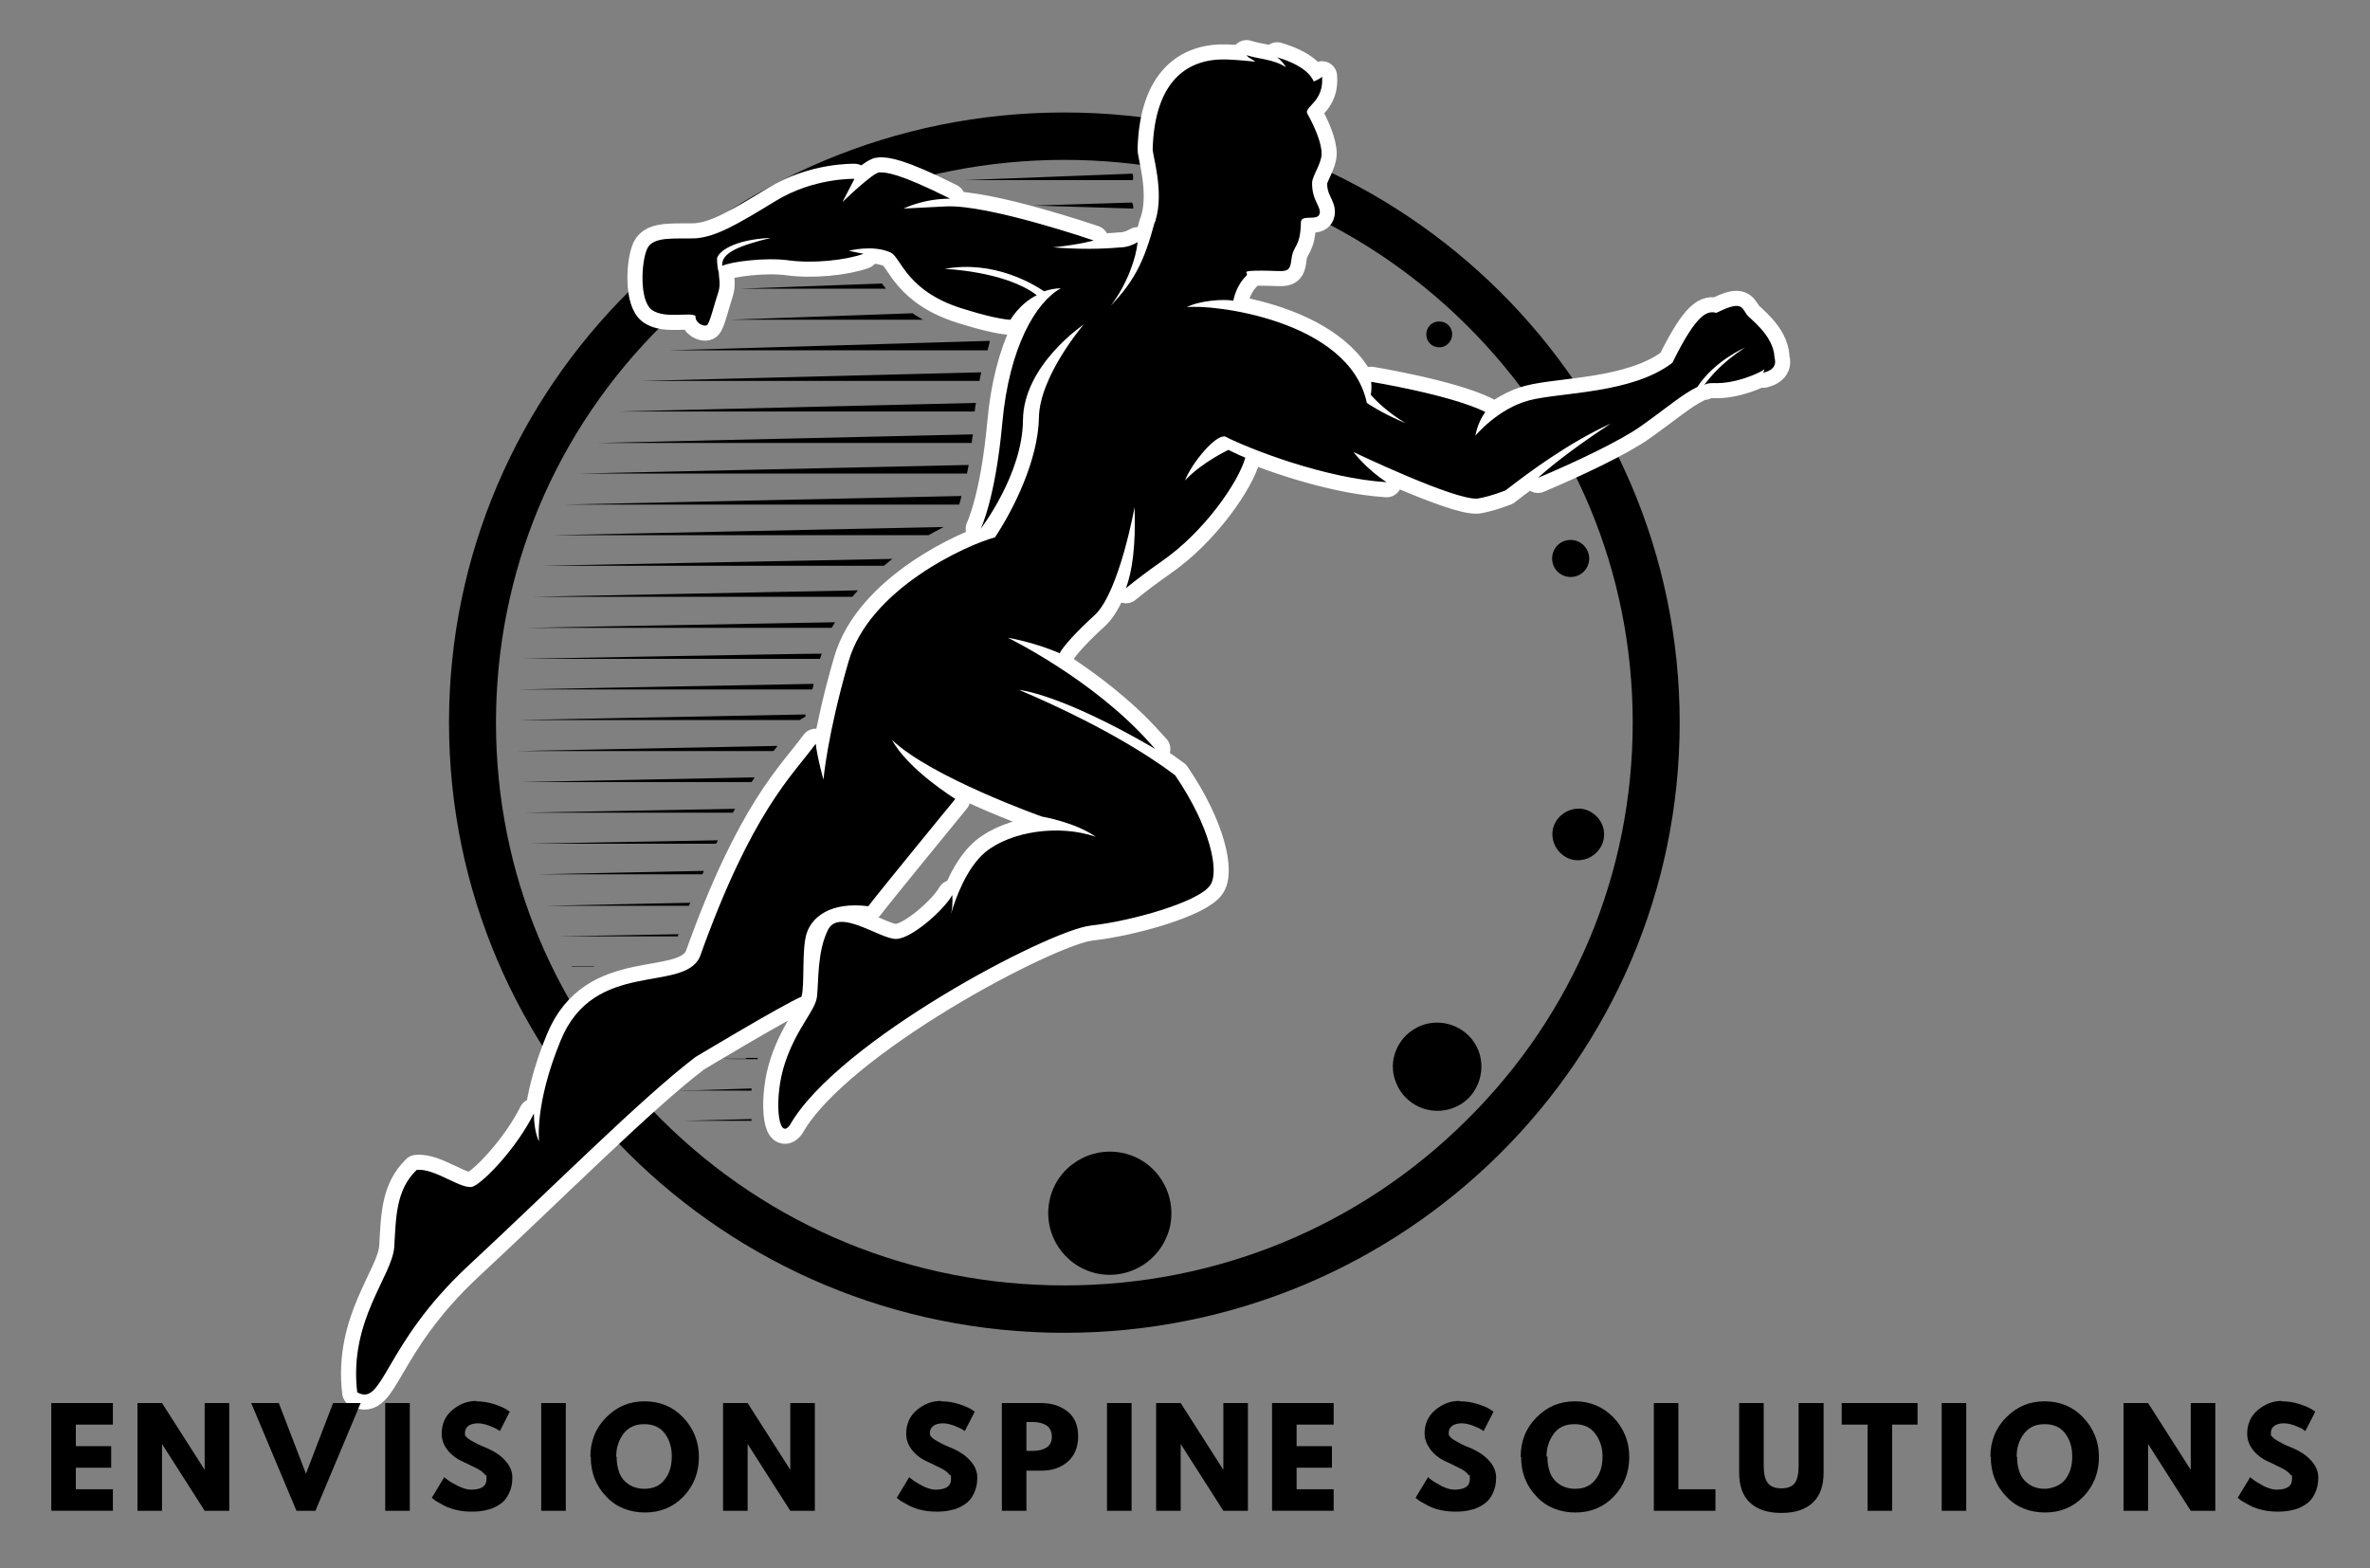
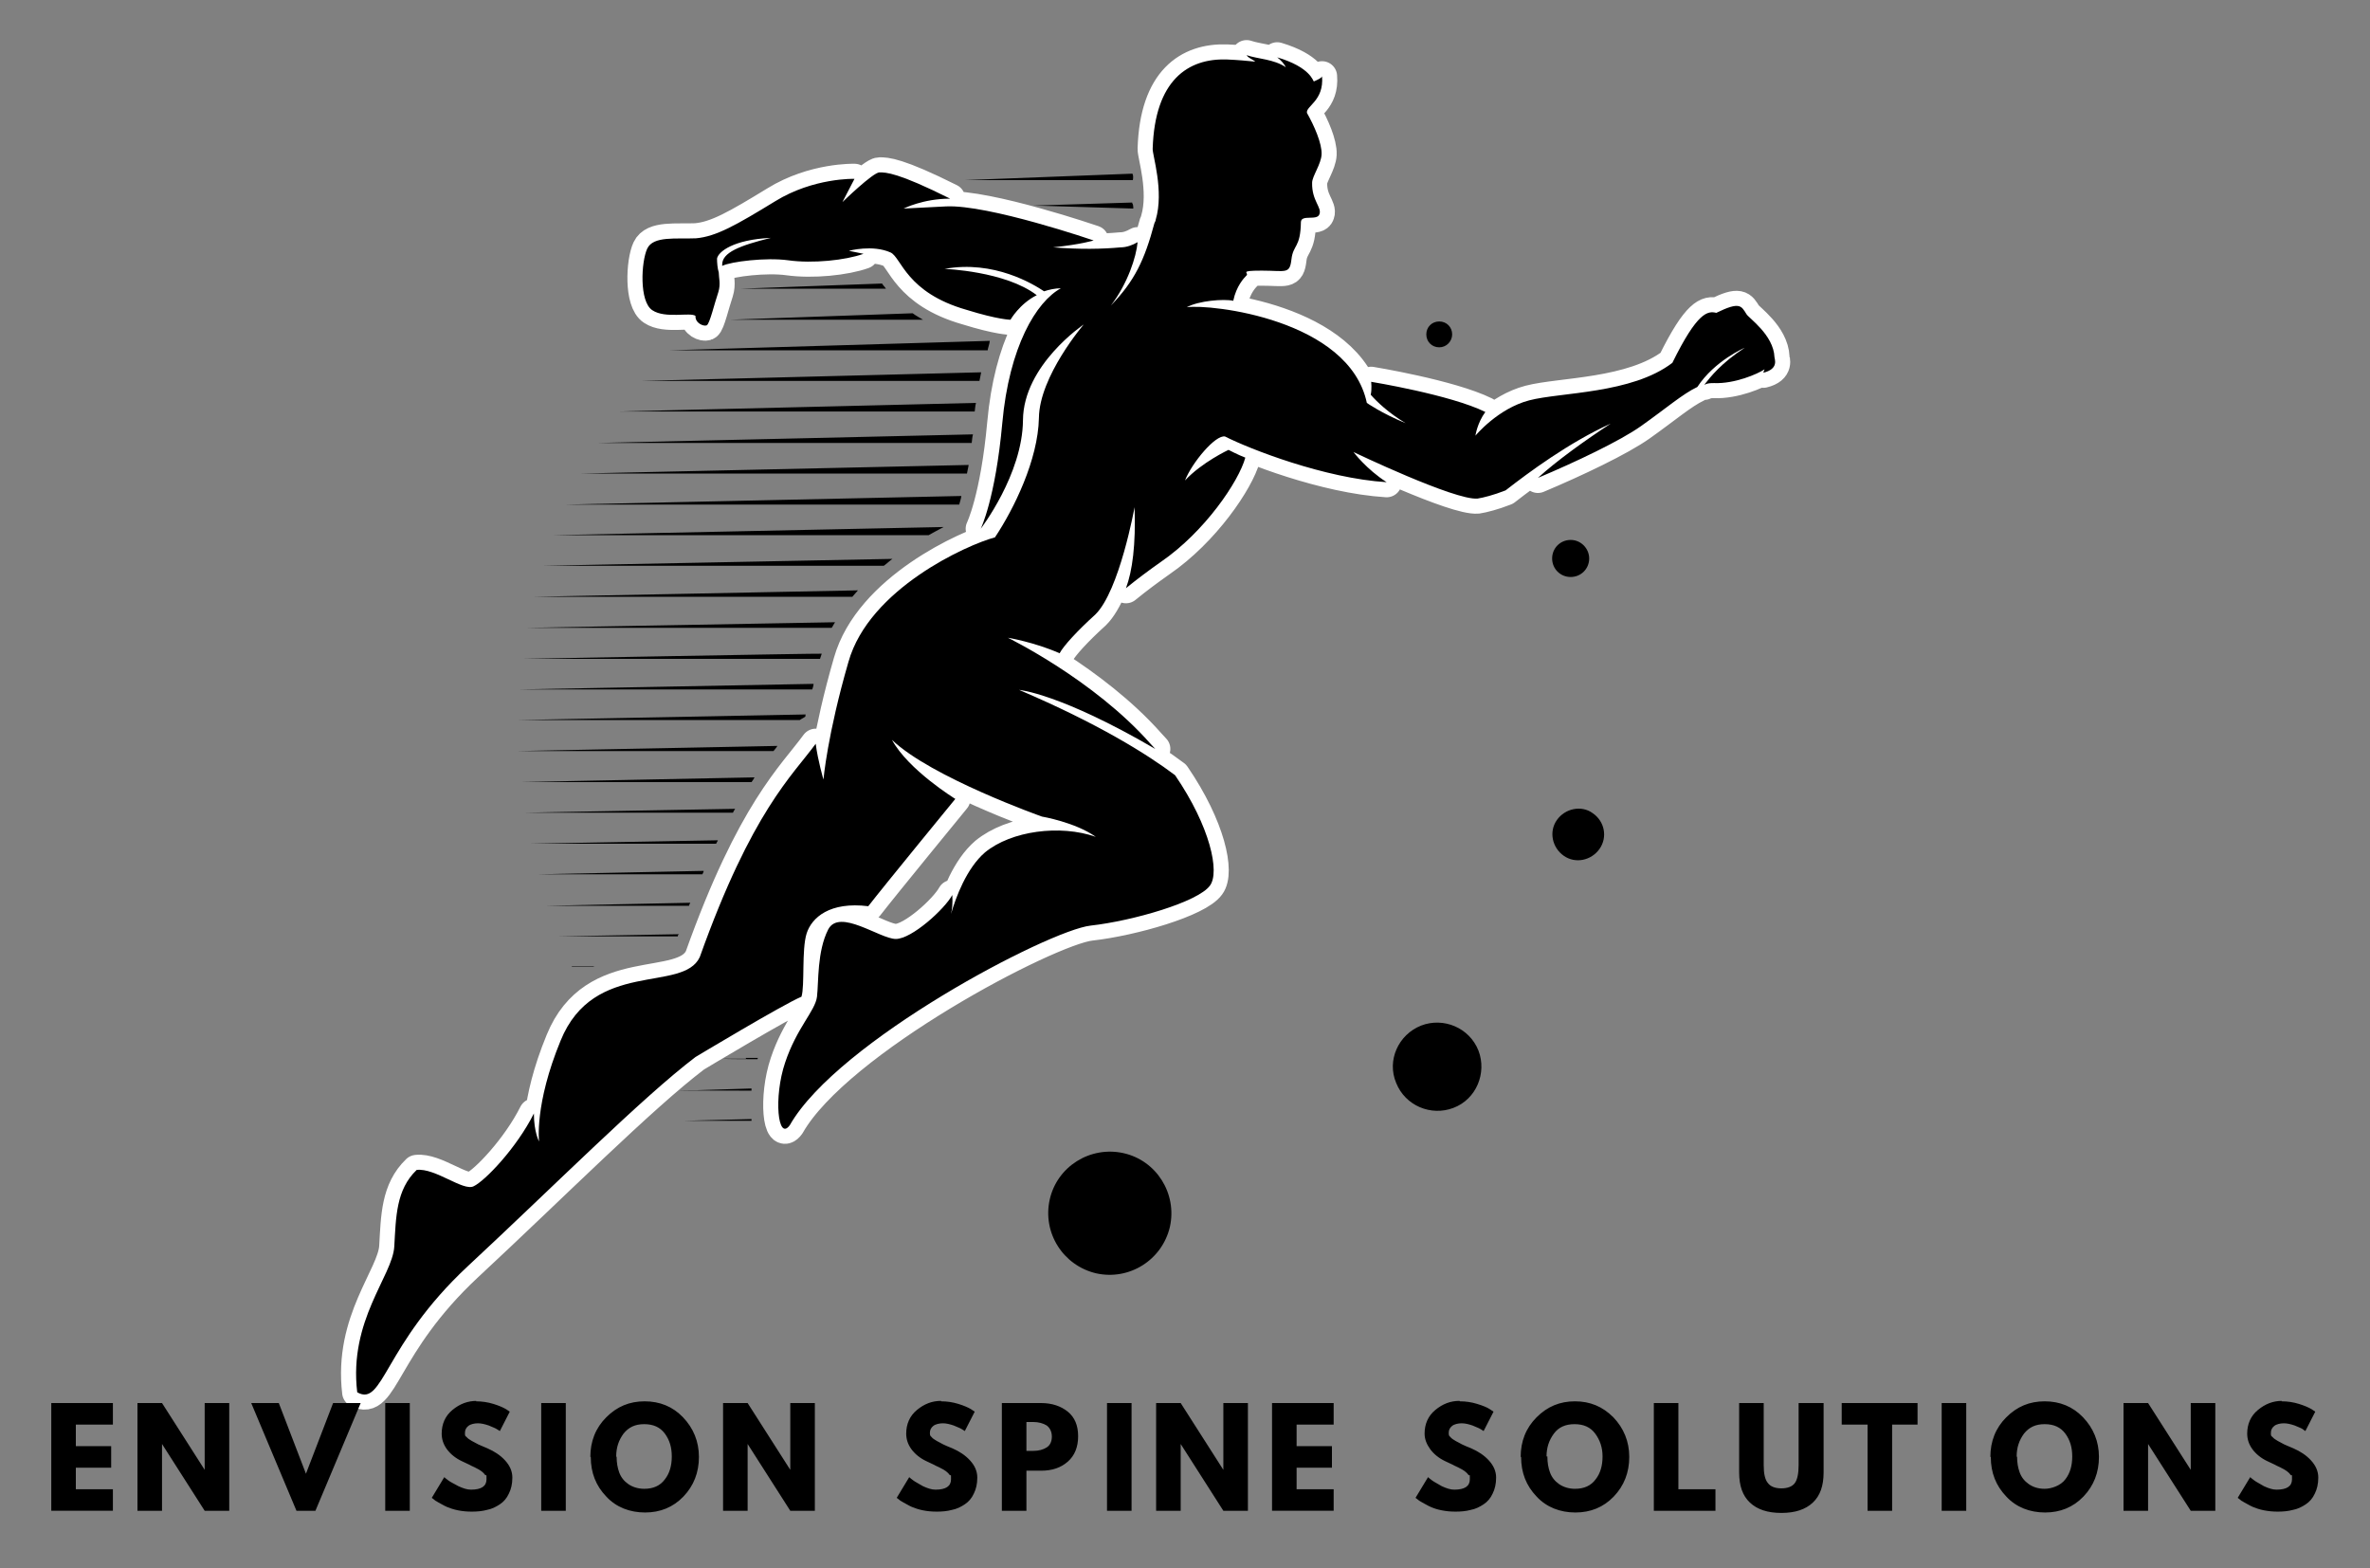
<svg xmlns="http://www.w3.org/2000/svg" version="1.1" viewBox="0 0 550 363.9">
  <rect x="0" y="0" width="550" height="363.9" fill="#808080" stroke="none" />
  <defs>
    <style>
      .cls-1 {
        fill: #fff;
        stroke: #fff;
        stroke-linejoin: round;
        stroke-width: 7px;
      }
    </style>
  </defs>
  <g>
    <g id="Layer_1">
      <g id="Layer_1-2" data-name="Layer_1">
        <g>
-           <path d="M247,37.1c35.2,0,68.4,13.6,93.3,38.3s38.6,57.4,38.6,92.3-13.7,67.7-38.6,92.3c-24.9,24.7-58,38.3-93.3,38.3s-68.4-13.6-93.3-38.3c-24.9-24.7-38.6-57.4-38.6-92.3s13.7-67.7,38.6-92.3c24.9-24.7,58-38.3,93.3-38.3M247,26.1c-78.9,0-142.8,63.4-142.8,141.6s63.9,141.6,142.8,141.6,142.8-63.4,142.8-141.6S325.9,26.1,247,26.1h0Z" />
          <g id="Layer_1-2">
            <path class="cls-1" d="M409.5,85.7c-1.6,1.1-7,3.4-11.7,3.2-.8,0-1.5,0-2.3.4,1.5-1.9,3.9-5,9.4-8.6,0,0-7,3-11,9.1-3.4,1.6-7.3,5-13.1,9.1-4.8,3.4-15.1,8.3-23.9,12,4.4-4,10.8-8.6,16.9-12.6-9.7,4.4-19,11.3-24.4,15.5-2.8,1.1-5.2,1.7-6.5,1.9-5.2.5-28.8-10.8-28.8-10.8,0,0,3,4,7.7,7-14.4-.9-31.8-7.7-37.5-10.6-2.2-.5-7.7,6.1-9.3,10.2,3.9-4.2,10.1-7.1,10.1-7.1,0,0,2.3,1.2,3.9,1.8-1.5,5.5-9.4,17.2-19.6,24.2-2.7,1.9-5.4,3.9-8.1,6.1,1.5-4,2.3-10.1,2-18.8,0,0-3.5,19.4-9.1,24.9-4.2,3.8-7.4,7.3-8.3,9-5.9-2.6-12-3.6-12-3.6,0,0,19.9,9.7,33,24.5.4.4.8.9,1.2,1.3-22.1-12.9-31.6-13.7-31.6-13.7,18.3,7.8,29.7,14.9,36.2,19.8,8.2,12,10.4,22.5,8.1,25.6-2.7,3.8-17.9,8.2-27.7,9.3s-58.7,26.8-69.8,46.3c-2.8,3.9-3.8-6.5-1.1-14.5,2.7-8.1,7-12,7.4-15.3.4-3.4,0-10.5,2.6-15.6,2.6-5,12,2.2,15.7,2.2s11.3-6.9,13.1-10.2c.1,1.9,0,3.2-.3,4.4,1.1-3.8,3.6-10.6,7.9-14.3,6.1-5,17.4-6.5,25.7-3.6-4.8-3.4-12.5-4.7-12.5-4.7,0,0-25.7-9.1-34.8-17.8,3.8,7,14.7,13.7,14.7,13.7,0,0-16.4,20-20.2,24.9-8.9-1.1-13.1,2.6-14.3,6.3-1.2,3.8-.4,12.1-1.2,14.7-4.3,1.8-24.6,14-24.6,14-12.4,9.4-33.2,30.3-52.9,48.6-19.6,18.3-19.5,32.7-25.6,29.2-2-16.7,8.2-27,8.6-33.8.4-6.9.4-13.2,5.2-17.8,4.3-.5,10.8,5,13.2,3.8,2.6-1.2,10-8.9,14-16.9,0,4.3,1.2,6.5,1.2,6.5,0,0-1.1-8.6,5-23.4,7.7-19,28.4-11,32.3-19.4,12.1-33.9,21.5-42.1,26.9-49.5.5,3.9,1.8,8.3,1.8,8.3,0,0,.9-10.4,5.8-27.3,4.8-17,27.6-27.2,34-28.9,4.4-6.6,10-18,10.2-27.7.1-9.7,10.4-21.7,10.4-21.7,0,0-14,9.4-14.1,22.2-.1,12.6-9.8,25.2-9.8,25.2,0,0,3.4-6.9,5-24.5,1.6-17.8,7.9-28.2,13.6-31.3-1.3,0-2.7.3-3.9.7-2.4-1.6-11.6-7.3-23.1-5.2,0,0,14.1.5,21.4,6.1-4,2-6.1,5.7-6.1,5.7,0,0-2.8,0-10.2-2.3-14-4-15.1-12.1-17.6-13.3-4.2-1.9-9.7-.4-9.7-.4l3.4.7c-4.2,1.5-11.8,2.3-17.5,1.5-5.1-.7-13.3.3-15.3,1.3v-.3c0-2.8,4-4.4,11.3-6.2-8.7.4-12.2,3.2-12.5,4.8,0,.9.1,2.3.4,3.2,0,1.2.5,2.7-.1,4.6-.9,2.6-2,7.4-2.7,7.7-.7.3-2.7-.5-2.6-2.2-1.2-.9-7,.7-10-1.3-3.1-2-2.6-11.3-1.2-14.3s6.7-2.2,11.3-2.4c4.7-.4,9.4-3.1,18.4-8.6,8.9-5.5,18.4-5.2,18.4-5.2l-2.8,5.4s7.1-6.9,8.6-6.9,4.2,0,16.4,6.1c-6.3,0-10.8,2.3-10.8,2.3l9.8-.5c9.8-.5,34.3,7.9,34.3,7.9,0,0-2.8.9-9.4,1.6,6.2.5,11.4.4,15.7,0,1.3,0,2.7-.5,3.9-1.2-.3,3.4-2.3,9.6-6.2,14.7,5.5-5.7,7.8-10.5,10.1-19.1.1-.3.3-.5.3-.8,2-6.7-.8-15.1-.7-16.5.5-15.9,8.2-21,17.2-20.7,2.4.1,4.6.3,6.6.5-.5-.5-1.6-.8-2-1.5,2.6.9,6.3.9,9.1,2.8-.4-.8-1.1-1.6-2-2.3,7.7,2.3,8.3,5.5,8.5,5.6.9-.4,1.8-.8,1.9-1.2.5,5.7-3.8,6.9-3.5,8.5,1.7,3,3.5,7.1,3.4,9.6-.1,2.3-2.2,5.1-2.2,6.6-.1,4.2,2.3,5.7,1.7,7.3-.5,1.6-4.2,0-4.3,1.8-.1,6.1-1.8,5.2-2.2,8.7-.4,3.5-1.3,2.6-6.9,2.6s-2.7.5-3.6,1.2c-.5.5-2.3,2.4-3,5.8-2.2-.5-8.1,0-10.8,1.5,5.5-.8,37.7,2.8,41.8,22.2,0,0,3.4,2.4,9,4.7-4-2.4-6.7-5-8.1-6.6.3-1.3.1-3,.1-3,0,0,18.4,3,26.5,7-1.9,2.6-2.3,5.5-2.3,5.5,0,0,5.2-6.3,12.5-8.2,7.3-1.9,23.8-1.5,33.2-8.7,5.8-11.8,8.2-12.1,10.2-11.6,5.5-2.7,5.8-1.6,7,.3.5.9,6.3,4.8,6.5,10,0,.4,1.1,2.7-2.6,3.6l.3-.8h0Z" />
          </g>
          <g id="Layer_1-3">
            <path d="M174.4,259.7l-15.7.4h15.7v-.4ZM161.9,253h-4.4c0,.1,16.9.1,16.9.1v-.5l-12.5.4ZM173.1,245.7h-5.2c0,.1,7.9.1,7.9.1,0,0,0-.2.1-.3h-2.8v.2ZM132.7,224.4h5s.1-.1.3-.1h-5.3ZM129.4,217.3h27.9c0-.3.1-.4.3-.5l-28.1.5h0ZM159.9,210.2c.1-.3.1-.4.3-.7l-33.4.7h33.1ZM163,202.9c.1-.3.3-.5.3-.8l-38.6.8h38.3ZM166.2,195.8c.1-.3.3-.5.4-.8l-43.7.8h43.3ZM121.7,188.6h48.4c.1-.3.4-.7.5-.9l-49,.9h0ZM120.6,181.5h53.8c.3-.4.5-.7.7-1.1,0,0-54.5,1.1-54.5,1.1ZM119.9,174.3h59.6c.3-.4.7-.8.9-1.2,0,0-60.5,1.2-60.5,1.2ZM119.9,167.1h65.7c.4-.3.9-.5,1.3-.8,0-.1,0-.4.1-.5l-67.1,1.3h0ZM120.3,160h68.2c.1-.4.3-.8.3-1.3l-68.5,1.3ZM121,152.9h69.3c.1-.4.3-.8.4-1.2h0c0-.1-69.7,1.2-69.7,1.2ZM122,145.7h71c.3-.4.5-.9.8-1.3l-71.8,1.3ZM123.7,138.5h74.1c.4-.5.8-.9,1.3-1.5l-75.5,1.5h.1ZM125.7,131.3h79.4c.7-.5,1.3-1.1,2-1.6,0,0-81.4,1.6-81.4,1.6ZM128.1,124.2h87.4c1.2-.7,2.4-1.3,3.5-1.9l-90.9,1.9h0ZM131.1,117.1h91.5c.1-.5.4-1.2.5-2l-92,2ZM134.5,109.9h89.9c.1-.7.3-1.3.4-2l-90.3,2h0ZM138.6,102.8h86.9c.1-.7.1-1.3.3-2l-87.2,2h0ZM143.3,95.5h82.9c.1-.7.1-1.3.3-2l-83.1,2h-.1ZM148.7,88.4h78.6c.1-.7.3-1.3.4-2l-79,2h0ZM204.6,65.8l-32.8,1.2h33.8c-.3-.5-.7-.8-.9-1.2h-.1ZM262.8,47l-22.9.7,23.1.7c0-.3,0-1.1-.3-1.3h0ZM262.8,40.3l-38.9,1.5h39c.1-.5.1-1.2-.1-1.5ZM211.8,72.7l-42.4,1.5h44.8c-.8-.5-1.6-.9-2.4-1.5h0ZM229.7,79.1l-74.5,2.2h74c.1-.7.4-1.3.5-2.2.1,0,0,0,0,0ZM409.5,85.7c-1.6,1.1-7,3.4-11.7,3.2-.8,0-1.5,0-2.3.4,1.5-1.9,3.9-5,9.4-8.6,0,0-7,3-11,9.1-3.4,1.6-7.3,5-13.1,9.1-4.8,3.4-15.1,8.3-23.9,12,4.4-4,10.8-8.6,16.9-12.6-9.7,4.4-19,11.3-24.4,15.5-2.8,1.1-5.2,1.7-6.5,1.9-5.2.5-28.8-10.8-28.8-10.8,0,0,3,4,7.7,7-14.4-.9-31.8-7.7-37.5-10.6-2.2-.5-7.7,6.1-9.3,10.2,3.9-4.2,10.1-7.1,10.1-7.1,0,0,2.3,1.2,3.9,1.8-1.5,5.5-9.4,17.2-19.6,24.2-2.7,1.9-5.4,3.9-8.1,6.1,1.5-4,2.3-10.1,2-18.8,0,0-3.5,19.4-9.1,24.9-4.2,3.8-7.4,7.3-8.3,9-5.9-2.6-12-3.6-12-3.6,0,0,19.9,9.7,33,24.5.4.4.8.9,1.2,1.3-22.1-12.9-31.6-13.7-31.6-13.7,18.3,7.8,29.7,14.9,36.2,19.8,8.2,12,10.4,22.5,8.1,25.6-2.7,3.8-17.9,8.2-27.7,9.3s-58.7,26.8-69.8,46.3c-2.8,3.9-3.8-6.5-1.1-14.5,2.7-8.1,7-12,7.4-15.3.4-3.4,0-10.5,2.6-15.6,2.6-5,12,2.2,15.7,2.2s11.3-6.9,13.1-10.2c.1,1.9,0,3.2-.3,4.4,1.1-3.8,3.6-10.6,7.9-14.3,6.1-5,17.4-6.5,25.7-3.6-4.8-3.4-12.5-4.7-12.5-4.7,0,0-25.7-9.1-34.8-17.8,3.8,7,14.7,13.7,14.7,13.7,0,0-16.4,20-20.2,24.9-8.9-1.1-13.1,2.6-14.3,6.3-1.2,3.8-.4,12.1-1.2,14.7-4.3,1.8-24.6,14-24.6,14-12.4,9.4-33.2,30.3-52.9,48.6-19.6,18.3-19.5,32.7-25.6,29.2-2-16.7,8.2-27,8.6-33.8.4-6.9.4-13.2,5.2-17.8,4.3-.5,10.8,5,13.2,3.8,2.6-1.2,10-8.9,14-16.9,0,4.3,1.2,6.5,1.2,6.5,0,0-1.1-8.6,5-23.4,7.7-19,28.4-11,32.3-19.4,12.1-33.9,21.5-42.1,26.9-49.5.5,3.9,1.8,8.3,1.8,8.3,0,0,.9-10.4,5.8-27.3,4.8-17,27.6-27.2,34-28.9,4.4-6.6,10-18,10.2-27.7.1-9.7,10.4-21.7,10.4-21.7,0,0-14,9.4-14.1,22.2-.1,12.6-9.8,25.2-9.8,25.2,0,0,3.4-6.9,5-24.5,1.6-17.8,7.9-28.2,13.6-31.3-1.3,0-2.7.3-3.9.7-2.4-1.6-11.6-7.3-23.1-5.2,0,0,14.1.5,21.4,6.1-4,2-6.1,5.7-6.1,5.7,0,0-2.8,0-10.2-2.3-14-4-15.1-12.1-17.6-13.3-4.2-1.9-9.7-.4-9.7-.4l3.4.7c-4.2,1.5-11.8,2.3-17.5,1.5-5.1-.7-13.3.3-15.3,1.3v-.3c0-2.8,4-4.4,11.3-6.2-8.7.4-12.2,3.2-12.5,4.8,0,.9.1,2.3.4,3.2,0,1.2.5,2.7-.1,4.6-.9,2.6-2,7.4-2.7,7.7-.7.3-2.7-.5-2.6-2.2-1.2-.9-7,.7-10-1.3-3.1-2-2.6-11.3-1.2-14.3s6.7-2.2,11.3-2.4c4.7-.4,9.4-3.1,18.4-8.6,8.9-5.5,18.4-5.2,18.4-5.2l-2.8,5.4s7.1-6.9,8.6-6.9,4.2,0,16.4,6.1c-6.3,0-10.8,2.3-10.8,2.3l9.8-.5c9.8-.5,34.3,7.9,34.3,7.9,0,0-2.8.9-9.4,1.6,6.2.5,11.4.4,15.7,0,1.3,0,2.7-.5,3.9-1.2-.3,3.4-2.3,9.6-6.2,14.7,5.5-5.7,7.8-10.5,10.1-19.1.1-.3.3-.5.3-.8,2-6.7-.8-15.1-.7-16.5.5-15.9,8.2-21,17.2-20.7,2.4.1,4.6.3,6.6.5-.5-.5-1.6-.8-2-1.5,2.6.9,6.3.9,9.1,2.8-.4-.8-1.1-1.6-2-2.3,7.7,2.3,8.3,5.5,8.5,5.6.9-.4,1.8-.8,1.9-1.2.5,5.7-3.8,6.9-3.5,8.5,1.7,3,3.5,7.1,3.4,9.6-.1,2.3-2.2,5.1-2.2,6.6-.1,4.2,2.3,5.7,1.7,7.3-.5,1.6-4.2,0-4.3,1.8-.1,6.1-1.8,5.2-2.2,8.7-.4,3.5-1.3,2.6-6.9,2.6s-2.7.5-3.6,1.2c-.5.5-2.3,2.4-3,5.8-2.2-.5-8.1,0-10.8,1.5,5.5-.8,37.7,2.8,41.8,22.2,0,0,3.4,2.4,9,4.7-4-2.4-6.7-5-8.1-6.6.3-1.3.1-3,.1-3,0,0,18.4,3,26.5,7-1.9,2.6-2.3,5.5-2.3,5.5,0,0,5.2-6.3,12.5-8.2,7.3-1.9,23.8-1.5,33.2-8.7,5.8-11.8,8.2-12.1,10.2-11.6,5.5-2.7,5.8-1.6,7,.3.5.9,6.3,4.8,6.5,10,0,.4,1.1,2.7-2.6,3.6l.3-.8h0Z" />
            <path d="M254.4,295.5c-7.7-1.8-12.5-9.4-10.8-17.1s9.4-12.5,17.1-10.8c7.7,1.7,12.5,9.4,10.8,17.1-1.8,7.7-9.4,12.5-17.1,10.8h0ZM337.3,257.1c-5.2,2-11.2-.5-13.3-5.8-2.2-5.2.5-11.2,5.8-13.3,5.2-2,11.2.5,13.3,5.8,2,5.2-.5,11.3-5.8,13.3ZM371.2,197c-1.9,2.7-5.6,3.5-8.3,1.6s-3.5-5.6-1.6-8.3,5.7-3.5,8.3-1.6c2.8,1.9,3.5,5.6,1.6,8.3ZM337,77.6c0,1.6-1.3,3-3,3s-3-1.3-3-3,1.3-3,3-3,3,1.3,3,3ZM368.8,129.6c0,2.4-1.9,4.3-4.3,4.3s-4.3-1.9-4.3-4.3,1.9-4.3,4.3-4.3,4.3,2,4.3,4.3Z" />
            <path d="M529.5,325.2c1.4,0,2.7.2,4,.6s2.2.8,2.9,1.2l.9.6-2.3,4.5c-.2-.1-.4-.3-.7-.5s-.9-.4-1.8-.8c-.9-.3-1.7-.5-2.5-.5s-1.7.2-2.2.6-.8.9-.8,1.6,0,.7.4,1c.2.3.7.6,1.2.9.6.3,1.1.6,1.5.8.5.2,1.1.5,2.1.9,1.6.7,3,1.6,4.1,2.8,1.1,1.2,1.7,2.5,1.7,4s-.3,2.7-.8,3.7c-.5,1.1-1.2,1.9-2.1,2.5-.9.6-1.9,1.1-3,1.3-1.1.3-2.3.4-3.5.4s-2.1-.1-3.2-.3c-1-.2-1.9-.5-2.6-.8-.7-.3-1.3-.7-1.9-1-.6-.3-1-.6-1.2-.8l-.4-.3,2.9-4.8c.2.2.6.5,1,.8s1.2.7,2.2,1.3c1.1.5,2,.8,2.9.8,2.4,0,3.6-.8,3.6-2.4s0-.7-.3-1c-.2-.3-.5-.6-.9-.9s-.8-.5-1.2-.7c-.3-.2-.9-.4-1.6-.8-.8-.4-1.3-.6-1.7-.8-1.5-.7-2.7-1.7-3.5-2.8-.8-1.1-1.2-2.3-1.2-3.6,0-2.2.8-4.1,2.5-5.5s3.5-2.1,5.6-2.1h-.1ZM498.5,335.1h0v15.5h-5.7v-25h5.7l9.9,15.5h0v-15.5h5.7v25h-5.7l-9.9-15.5h0ZM468.1,338.1c0,1.3.2,2.5.6,3.6s1.1,2,2.1,2.7,2.2,1.1,3.7,1.1,3.7-.7,4.8-2.2c1.1-1.4,1.6-3.2,1.6-5.3s-.5-3.8-1.6-5.3-2.7-2.2-4.8-2.2-3.6.7-4.8,2.2c-1.1,1.5-1.7,3.2-1.7,5.3h0ZM461.9,338.1c0-3.6,1.2-6.7,3.7-9.2s5.4-3.7,8.9-3.7,6.5,1.2,8.9,3.7,3.7,5.6,3.7,9.2-1.2,6.7-3.6,9.2-5.4,3.7-8.9,3.7-6.7-1.2-9-3.7c-2.4-2.5-3.6-5.5-3.6-9.2h-.1ZM450.6,325.6h5.7v25h-5.7v-25ZM433.3,330.6h-5.9v-5h17.6v5h-5.9v20h-5.7v-20h-.1ZM417.5,325.6h5.7v16.1c0,3.1-.8,5.4-2.5,7s-4.1,2.4-7.3,2.4-5.6-.8-7.3-2.4c-1.7-1.6-2.5-3.9-2.5-7v-16.1h5.7v14.4c0,2,.3,3.4,1,4.2.6.8,1.7,1.2,3.1,1.2s2.5-.4,3.1-1.2c.6-.8.9-2.2.9-4.2v-14.4h0ZM383.8,325.6h5.7v20h8.6v5h-14.3v-25h0ZM359.1,338.1c0,1.3.2,2.5.6,3.6s1.1,2,2.1,2.7,2.3,1.1,3.7,1.1c2.1,0,3.7-.7,4.8-2.2,1.1-1.4,1.6-3.2,1.6-5.3s-.6-3.8-1.7-5.3-2.7-2.2-4.8-2.2-3.7.7-4.8,2.2c-1.1,1.5-1.7,3.2-1.7,5.3h.2,0ZM352.9,338.1c0-3.6,1.2-6.7,3.7-9.2s5.4-3.7,8.9-3.7,6.4,1.2,8.9,3.7c2.4,2.5,3.7,5.6,3.7,9.2s-1.2,6.7-3.6,9.2-5.4,3.7-8.9,3.7-6.7-1.2-9-3.7c-2.4-2.5-3.6-5.5-3.6-9.2h-.1ZM338.8,325.2c1.4,0,2.7.2,4,.6s2.3.8,2.9,1.2l.9.6-2.3,4.5c-.2-.1-.4-.3-.8-.5-.3-.2-.9-.4-1.8-.8-.9-.3-1.7-.5-2.5-.5s-1.7.2-2.2.6-.8.9-.8,1.6.1.7.4,1c.2.3.7.6,1.2.9.6.3,1.1.6,1.5.8.4.2,1.1.5,2.1.9,1.6.7,3,1.6,4.1,2.8,1.1,1.2,1.7,2.5,1.7,4s-.3,2.7-.8,3.7c-.5,1.1-1.2,1.9-2.1,2.5s-1.9,1.1-3,1.3c-1.1.3-2.3.4-3.5.4s-2.2-.1-3.2-.3c-1.1-.2-1.9-.5-2.6-.8s-1.3-.7-1.9-1-1-.6-1.2-.8l-.4-.3,2.9-4.8c.2.2.6.5,1,.8s1.2.7,2.2,1.3c1.1.5,2,.8,2.9.8,2.4,0,3.6-.8,3.6-2.4s0-.7-.3-1c-.2-.3-.5-.6-.9-.9s-.8-.5-1.2-.7c-.3-.2-.9-.4-1.6-.8-.8-.4-1.3-.6-1.7-.8-1.5-.7-2.7-1.7-3.5-2.8-.8-1.1-1.3-2.3-1.3-3.6,0-2.2.8-4.1,2.5-5.5s3.5-2.1,5.6-2.1h0ZM295.2,325.6h14.3v5h-8.6v5h8.2v5h-8.2v5h8.6v5h-14.3v-25ZM274,335.1h0v15.5h-5.7v-25h5.7l9.9,15.5h0v-15.5h5.7v25h-5.7l-9.9-15.5ZM256.9,325.6h5.7v25h-5.7v-25ZM238.2,330.1v6.6h1.6c1.3,0,2.3-.3,3.1-.8s1.2-1.4,1.2-2.5-.4-2-1.2-2.6c-.8-.5-1.9-.8-3.1-.8h-1.6ZM232.5,350.6v-25h9.1c2.5,0,4.6.7,6.2,2,1.6,1.3,2.4,3.2,2.4,5.7s-.8,4.5-2.4,5.9c-1.6,1.4-3.6,2.1-6.2,2.1h-3.4v9.3h-5.7ZM218.4,325.2c1.4,0,2.7.2,4,.6s2.2.8,2.9,1.2l.9.6-2.3,4.5c-.2-.1-.4-.3-.8-.5-.3-.2-.9-.4-1.8-.8-.9-.3-1.7-.5-2.5-.5s-1.7.2-2.2.6-.8.9-.8,1.6.1.7.4,1c.2.3.7.6,1.2.9.6.3,1.1.6,1.5.8.4.2,1.1.5,2.1.9,1.6.7,3,1.6,4.1,2.8,1.1,1.2,1.7,2.5,1.7,4s-.3,2.7-.8,3.7c-.5,1.1-1.2,1.9-2.1,2.5-.9.6-1.9,1.1-3,1.3-1.1.3-2.3.4-3.5.4s-2.2-.1-3.2-.3c-1-.2-1.9-.5-2.6-.8-.7-.3-1.3-.7-1.9-1-.6-.3-1-.6-1.2-.8l-.4-.3,2.9-4.8c.2.2.6.5,1,.8s1.2.7,2.2,1.3c1.1.5,2,.8,2.9.8,2.4,0,3.6-.8,3.6-2.4s0-.7-.3-1c-.2-.3-.5-.6-.9-.9s-.8-.5-1.2-.7c-.3-.2-.9-.4-1.6-.8-.8-.4-1.3-.6-1.7-.8-1.5-.7-2.7-1.7-3.5-2.8-.8-1.1-1.2-2.3-1.2-3.6,0-2.2.8-4.1,2.5-5.5s3.5-2.1,5.6-2.1h0ZM173.5,335.1h0v15.5h-5.7v-25h5.7l9.9,15.5h0v-15.5h5.7v25h-5.7l-9.9-15.5ZM143.1,338.1c0,1.3.2,2.5.6,3.6.4,1.1,1.1,2,2.1,2.7s2.3,1.1,3.7,1.1c2.1,0,3.7-.7,4.8-2.2,1.1-1.4,1.6-3.2,1.6-5.3s-.5-3.8-1.6-5.3-2.7-2.2-4.8-2.2-3.6.7-4.8,2.2c-1.1,1.5-1.7,3.2-1.7,5.3h0ZM137,338.1c0-3.6,1.2-6.7,3.7-9.2s5.4-3.7,8.9-3.7,6.5,1.2,8.9,3.7,3.7,5.6,3.7,9.2-1.2,6.7-3.6,9.2c-2.4,2.5-5.4,3.7-8.9,3.7s-6.7-1.2-9-3.7c-2.4-2.5-3.6-5.5-3.6-9.2h0ZM125.6,325.6h5.7v25h-5.7s0-25,0-25ZM110.5,325.2c1.3,0,2.7.2,4,.6s2.2.8,2.9,1.2l.9.6-2.3,4.5c-.2-.1-.4-.3-.8-.5-.3-.2-.9-.4-1.8-.8-.9-.3-1.7-.5-2.5-.5s-1.7.2-2.2.6-.8.9-.8,1.6,0,.7.4,1c.2.3.7.6,1.2.9.6.3,1.1.6,1.5.8.5.2,1.1.5,2.1.9,1.6.7,3,1.6,4.1,2.8,1.1,1.2,1.7,2.5,1.7,4s-.3,2.7-.8,3.7c-.5,1.1-1.2,1.9-2.1,2.5s-1.9,1.1-3,1.3c-1.1.3-2.3.4-3.5.4s-2.2-.1-3.2-.3c-1-.2-1.9-.5-2.6-.8s-1.3-.7-1.9-1-1-.6-1.2-.8l-.4-.3,2.9-4.8c.2.2.6.5,1,.8s1.2.7,2.3,1.3c1.1.5,2,.8,2.9.8,2.4,0,3.6-.8,3.6-2.4s0-.7-.3-1c-.2-.3-.5-.6-.9-.9s-.8-.5-1.2-.7c-.3-.2-.9-.4-1.6-.8-.8-.4-1.3-.6-1.7-.8-1.5-.7-2.7-1.7-3.5-2.8-.8-1.1-1.2-2.3-1.2-3.6,0-2.2.8-4.1,2.5-5.5s3.5-2.1,5.7-2.1h-.2ZM89.4,325.6h5.7v25h-5.7v-25ZM73.3,350.6h-4.5l-10.5-25h6.4l6.3,16.4,6.3-16.4h6.4l-10.5,25h0ZM37.6,335.1h0v15.5h-5.7v-25h5.7l9.9,15.5h0v-15.5h5.7v25h-5.7l-9.9-15.5ZM11.9,325.6h14.3v5h-8.6v5h8.2v5h-8.2v5h8.6v5h-14.3s0-25,0-25Z" />
          </g>
        </g>
      </g>
    </g>
  </g>
</svg>